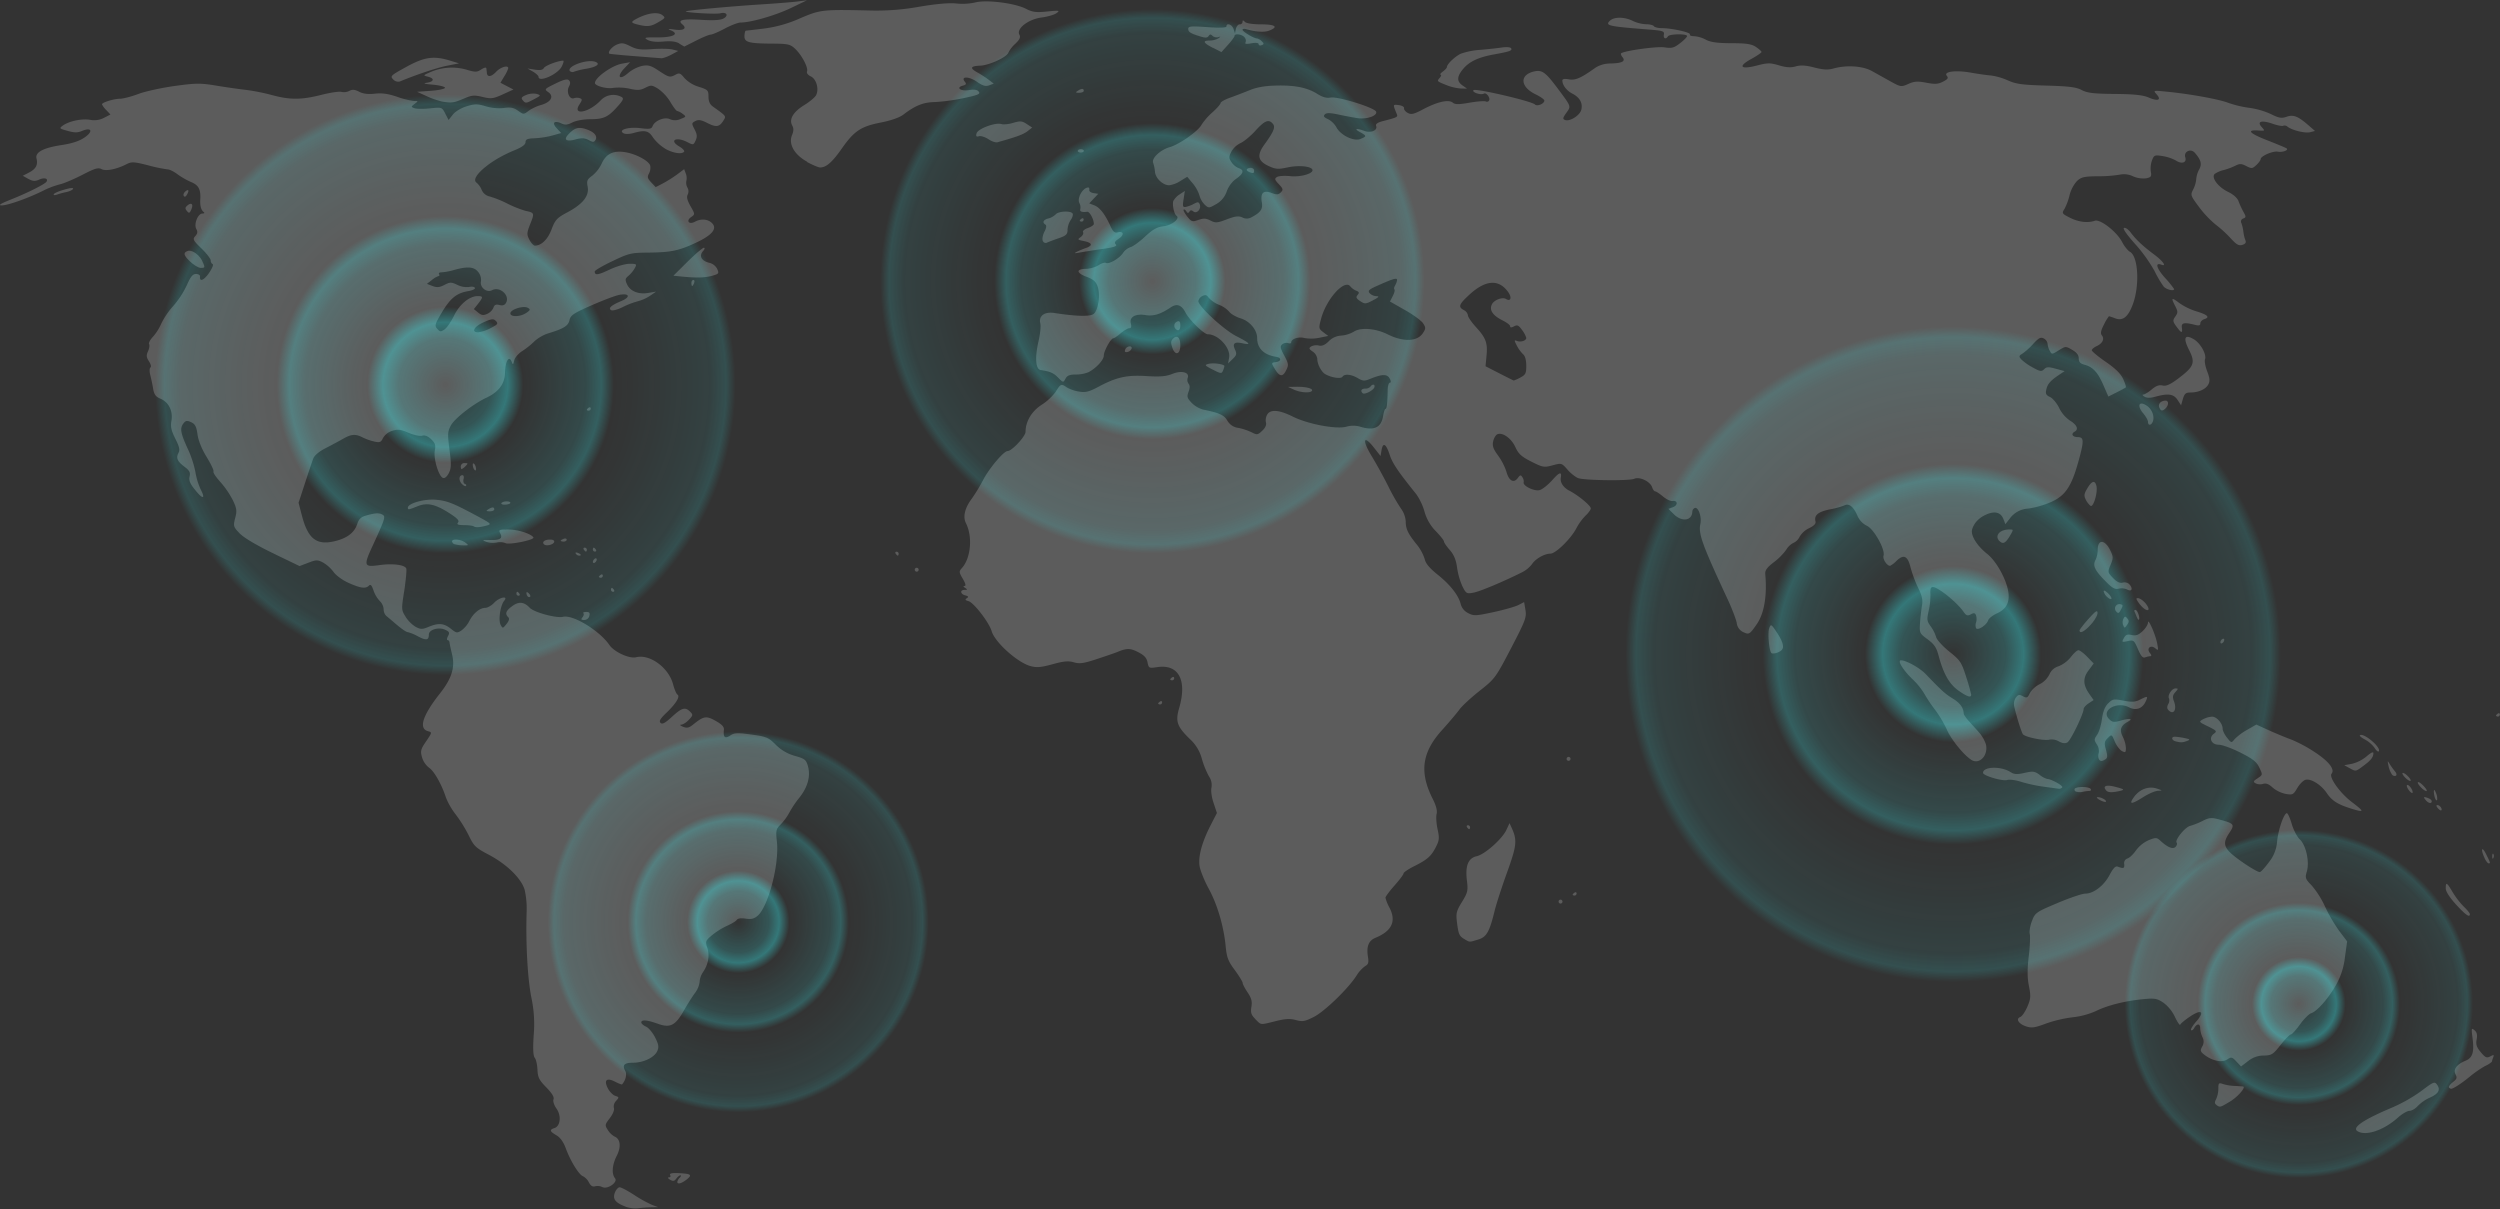
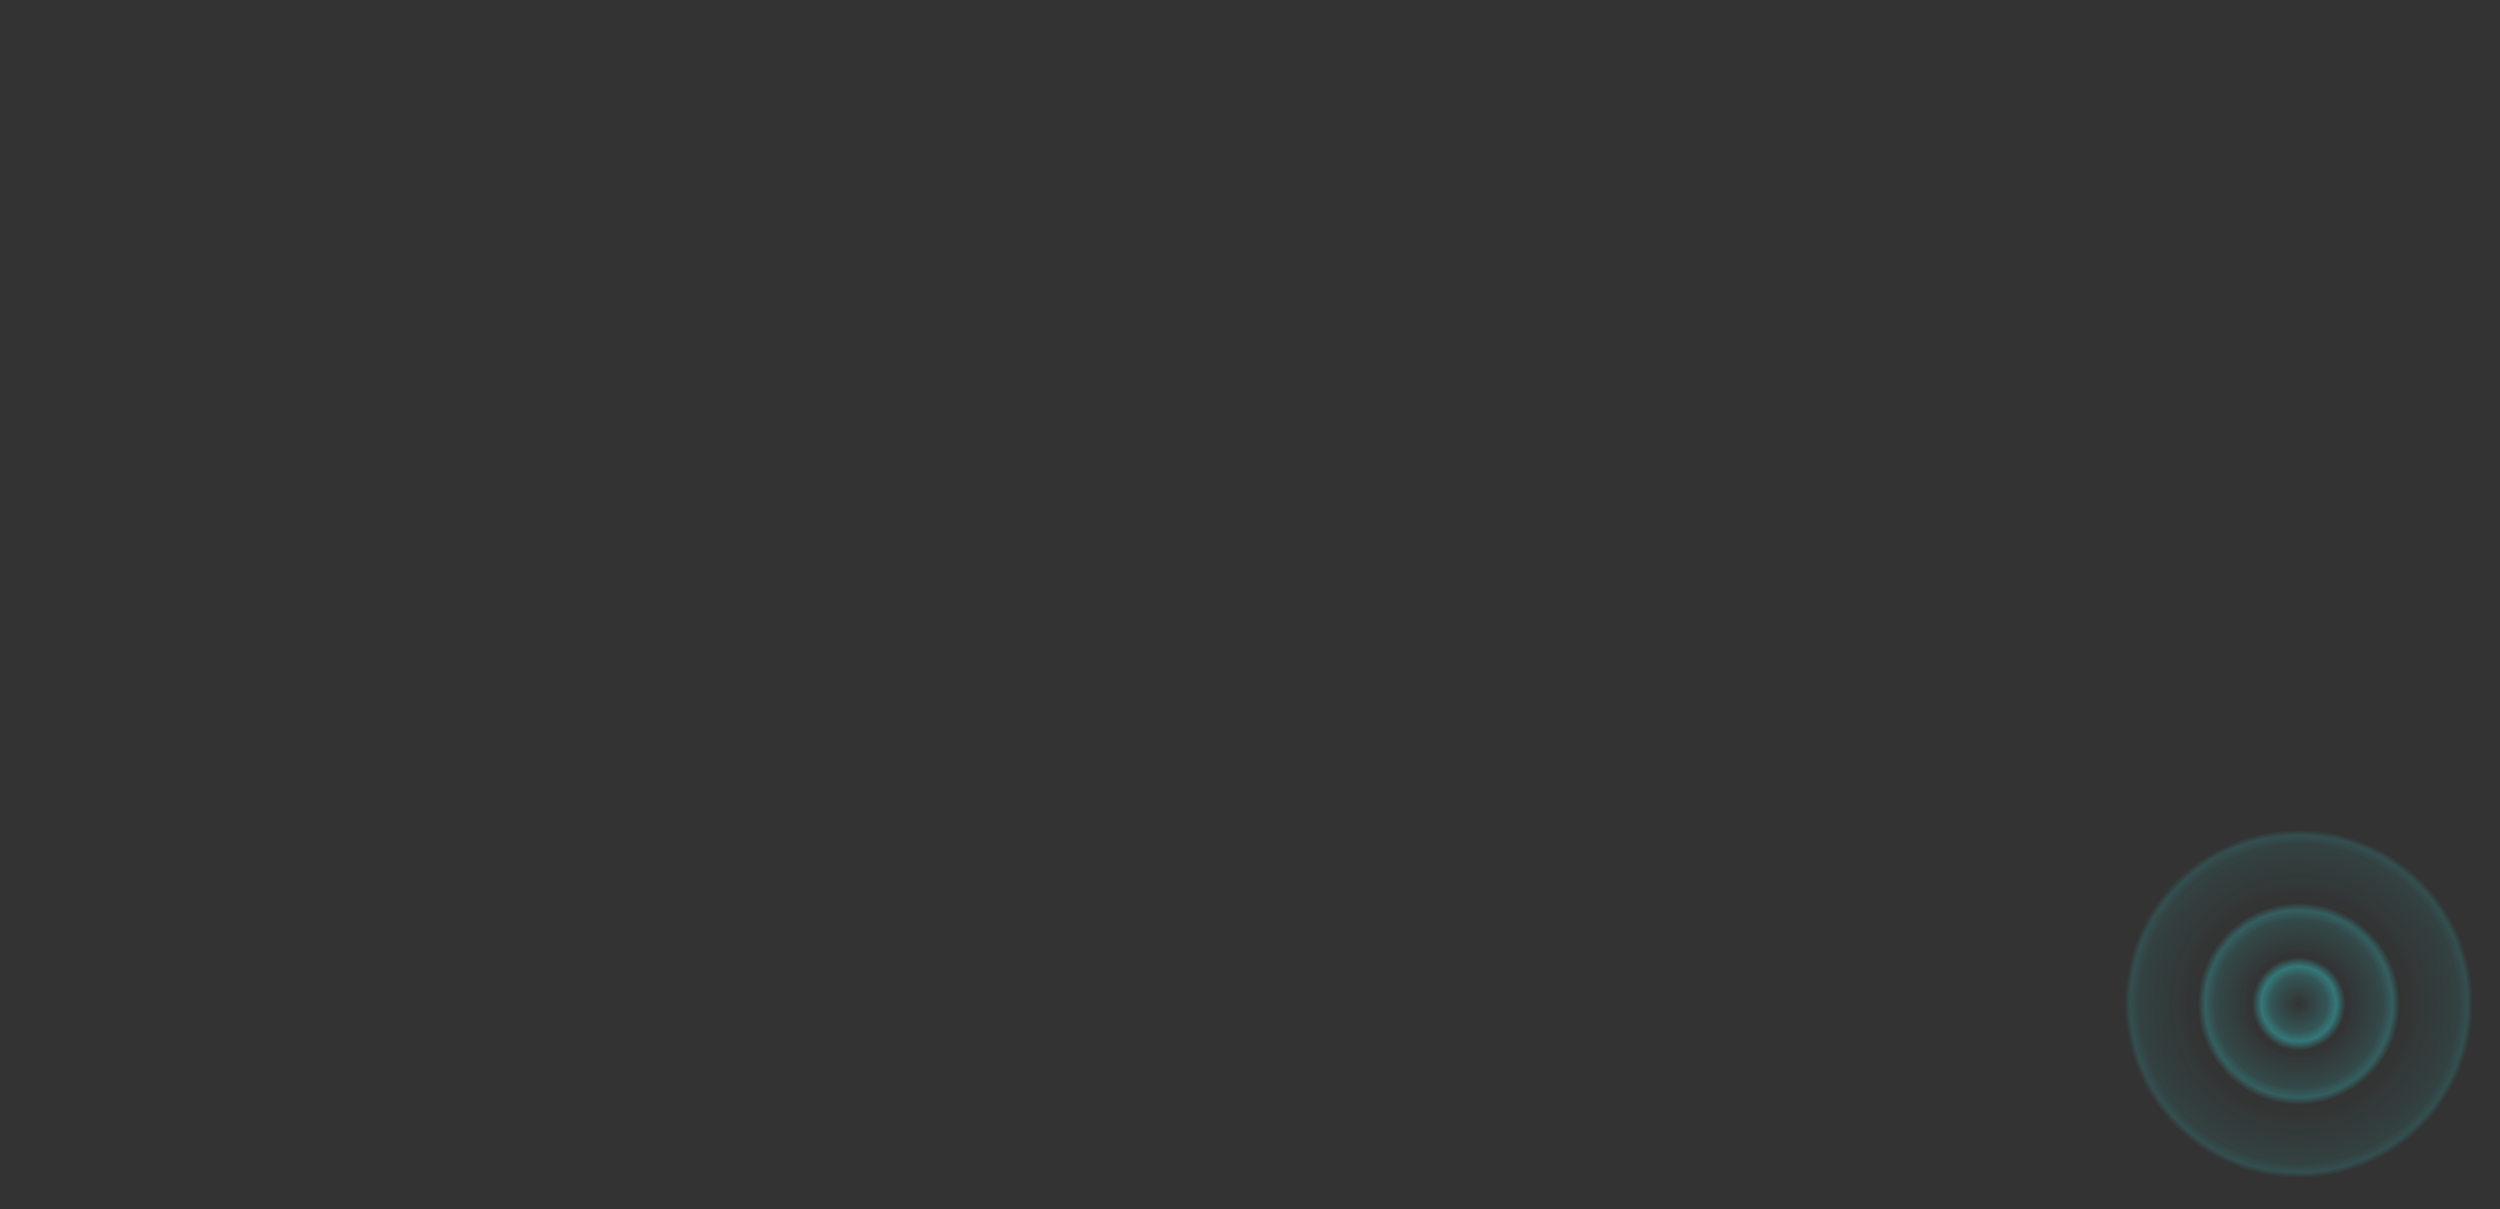
<svg xmlns="http://www.w3.org/2000/svg" id="Layer_1" data-name="Layer 1" viewBox="0 0 1280 619">
  <rect x="0" y="0" width="1280" height="619" fill="#333333" stroke="none" />
  <defs>
    <style>
      .cls-1 {
        fill:rgba(255, 255, 255, 0.2);
      }

      .cls-2 {
        fill: url("#grad1");
      }
    </style>
    <radialGradient id="grad1" cx="50%" cy="50%" r="50%" fx="50%" fy="50%">
      <stop offset="0%" stop-color="rgba(55, 252, 255, 0.0)" />
      <stop offset="15%" stop-color="rgba(55, 252, 255, 0.17)" />
      <stop offset="20%" stop-color="rgba(55, 252, 255, 0.34)" />
      <stop offset="25%" stop-color="rgba(55, 252, 255, 0.0)" />
      <stop offset="45%" stop-color="rgba(55, 252, 255, 0.11)" />
      <stop offset="50%" stop-color="rgba(55, 252, 255, 0.22)" />
      <stop offset="54%" stop-color="rgba(55, 252, 255, 0.0)" />
      <stop offset="85%" stop-color="rgba(55, 252, 255, 0.07)" />
      <stop offset="90%" stop-color="rgba(55, 252, 255, 0.14)" />
      <stop offset="93%" stop-color="rgba(55, 252, 255, 0.0)" />
    </radialGradient>
  </defs>
  <title>speedway-map</title>
  <g id="layer1">
-     <path id="path2830" class="cls-1" d="M320.26,617.79c-5.23-2-6.69-3.88-5.45-7.15.57-1.51,1.68-2.75,2.46-2.75s4.17,1.79,7.54,4a65.31,65.31,0,0,0,9.18,5.07l3,1.1-3.73.08a64.76,64.76,0,0,0-6.7.51,15.35,15.35,0,0,1-6.33-.83Zm-11.87-10a5.35,5.35,0,0,0-3.65-.42c-1.29.41-2.29-.2-3.24-2a7.34,7.34,0,0,0-3-3.13c-2.07-.71-6.4-7.73-8.81-14.27-1.22-3.31-2.86-5.59-4.8-6.7-3.45-2-3.7-2.85-1-3.7,3.06-1,3.63-6.35,1-10-1.22-1.73-1.87-3.75-1.5-4.71.44-1.14-.77-3.14-3.68-6.11-3.68-3.75-4.36-5.11-4.53-9.06-.11-2.56-.73-5.3-1.38-6.09-.83-1-1-4.56-.55-11.61a64.34,64.34,0,0,0-1.13-18.93c-2-9.77-3-28-2.47-44.55a44.4,44.4,0,0,0-1-10.81c-1.63-5.84-9.14-13.22-18.43-18.1-6.64-3.49-7.57-4.38-10.17-9.74a71.49,71.49,0,0,0-6.67-10.78,35.86,35.86,0,0,1-5.07-8.76c-2.2-6.77-6.06-13.57-8.69-15.29a10.63,10.63,0,0,1-3.55-5.31c-.9-3.23-.66-4.14,2.13-8.2,3-4.41,3.07-4.59,1-5.13-5-1.31-2.91-8,6.13-19.45,6-7.59,7.76-13.36,6.1-20-.63-2.55-1.2-5.21-1.26-5.92s-.51-1.28-1-1.28-.39-.93.21-2.07c.94-1.75.7-2.25-1.55-3.27-3.28-1.5-8.23,0-8.25,2.46,0,3-1.33,3.19-5.64.94a21.78,21.78,0,0,0-5.32-2.18c-.63,0-3-1.65-5.38-3.66s-4.82-4.12-5.53-4.68a4.85,4.85,0,0,1-1.29-3.39,6.59,6.59,0,0,0-2-4.2,15,15,0,0,1-3.2-5.41c-.86-2.58-1.49-3.26-2.31-2.45-1.69,1.7-4.21,1.38-10.3-1.32-3.19-1.41-6.51-3.82-7.84-5.68a18.5,18.5,0,0,0-5.38-4.83c-2.79-1.44-3.49-1.43-7.55.13l-4.48,1.71-13.74-6.66c-8.45-4.1-15-8-17-10.15-3.15-3.33-3.25-3.7-2.2-7.83,1-3.78.79-4.95-1.3-9.26a45.75,45.75,0,0,0-6.38-9.27c-2.19-2.39-3.74-4.74-3.44-5.23S108,237.6,105.81,234c-2.5-4.06-4.26-8.4-4.7-11.58-.56-4.08-1.21-5.32-3.28-6.27s-2.8-.87-4.06.85c-1.77,2.41-1.26,5,2.65,13.41a51.9,51.9,0,0,1,3.64,11.3,34.94,34.94,0,0,0,2.75,9c2.58,5.06.91,5-3.16-.17-2.41-3-3.05-4.7-2.58-6.6s0-3-2.49-4.86c-3.78-2.8-4.59-4.6-3.19-7.2.81-1.52.44-3.18-1.62-7.25s-2.53-6.13-2-9.19c.85-5-1.4-9.55-5.59-11.29-2.42-1-3.26-2.12-3.75-5-.35-2.06-1-5.25-1.48-7.08s-.45-3.59.08-3.92.18-1.73-.75-3.14c-1.36-2.08-1.45-3.06-.49-5.17.66-1.44.9-3.08.55-3.65s.53-2.27,2-3.79a25.81,25.81,0,0,0,4.22-6.7,39.94,39.94,0,0,1,6.12-9,47.47,47.47,0,0,0,7-10.71c1.89-4.36,3-5.71,4.67-5.72,1.22,0,2.14.56,2.06,1.27-.32,3,2,2,4.63-1.81,1.55-2.26,2.38-4.27,1.85-4.46a2.08,2.08,0,0,1-1-1.89c0-.86-2.14-3.63-4.74-6.16-4.32-4.2-4.6-4.76-3.16-6.35,1.16-1.28,1.3-2.23.52-3.62-1.36-2.43.79-7.9,3.12-7.92,1,0,1.24-.34.65-.77-1.33-1-1.93-3.19-1.74-6.42.3-5.16-.83-7.32-4.67-8.92a38.24,38.24,0,0,1-7-4c-1.79-1.37-4.06-2.48-5-2.48a78.79,78.79,0,0,1-10-2.09c-7.21-1.84-8.48-1.91-11-.63-5.18,2.67-10.67,3.76-12.91,2.56-1.68-.9-3.51-.34-9.9,3C37.71,91.78,32.57,94,30.58,94.4a45.1,45.1,0,0,0-8.43,3.21c-7.53,3.8-18.32,7.62-21.3,7.56-1.93,0-.63-.89,4.5-2.92C14.06,98.79,23,94.3,23.83,93c1-1.65-1.19-2.24-3.85-1-2,.89-3.16.81-5.42-.38L11.65,90l3.16-1.63c3.58-1.85,4.7-3.94,3.88-7.21s3.59-5.49,13-6.92c5.07-.76,8.92-2,11.52-3.8C47.82,67.35,47,65,42.1,67c-2.34,1-4,1-7.5,0-4.21-1.14-4.36-1.3-2.48-2.67,3.15-2.3,9.66-3.69,13.94-3a10.75,10.75,0,0,0,7.19-1l3.29-1.7-2.16-2.3a10.27,10.27,0,0,1-2.17-2.91c0-1,6.21-2.87,9.31-2.87,1.54,0,5.79-1.12,9.42-2.48S83,44.91,89.59,44c10.74-1.48,13-1.5,21.07-.17,5,.83,11.8,1.81,15.2,2.18a106.9,106.9,0,0,1,13.37,2.66c9.19,2.52,15.17,2.49,25.43-.13,4.53-1.16,9.11-1.82,10.17-1.49a6,6,0,0,0,4-.5c1.59-.85,2.81-.74,5.07.42,2,1.06,4.56,1.36,8,1,3.62-.42,6.79,0,11.42,1.58a42.12,42.12,0,0,0,8.7,2.16c2.23,0,2.23,0,.29,1.48s-1.92,1.5-.13,2.2c1,.4,4.62.44,8,.09,6.05-.64,6.1-.62,7.78,2.64l1.7,3.29,2.21-2.77c1.26-1.59,4.27-3.38,7.07-4.23,4.23-1.27,5.52-1.27,9.77,0a22.89,22.89,0,0,0,9.27.87c3.43-.49,5-.19,7.25,1.4,2.82,2,2.9,2,5.4.07a22.35,22.35,0,0,1,6.38-3c5.07-1.41,6.78-4.42,3.74-6.55-2.15-1.51-2.05-1.62,3.6-4.39,4.21-2.07,6.11-2.54,6.93-1.72s.82,1.73,0,3.3c-1.43,2.69.36,6.75,2.6,5.89a4.79,4.79,0,0,1,3,0c1.3.5,1.28.92-.15,3.11-4,6,4.92,4.33,10.93-2.11a8.84,8.84,0,0,1,9.78-2c2.29.88,2.07,1.6-1.72,5.76-4.52,5-6.84,6-13.63,6-3.29,0-7.16.71-9,1.64-2.5,1.29-3.72,1.4-5.69.5-3.68-1.67-5-.28-2.32,2.53l2.25,2.4-4.49,1.27a45.65,45.65,0,0,1-9.13,1.42c-3.69.13-4.63.53-4.64,2,0,1.25-1.8,2.56-5.66,4.14C250.85,82,240.24,91.17,244.08,93.59a9.66,9.66,0,0,1,2.54,3.63,5.69,5.69,0,0,0,4.1,3.37,53.39,53.39,0,0,1,9,3.62,55.82,55.82,0,0,0,9.27,3.72c4.68,1,4.72,1.13,2.54,6.65-1.86,4.73-1.9,5.41-.46,8.2.87,1.68,2.14,3,2.84,3,3.37-.1,6.54-3.21,8.5-8.37,1.88-4.92,2.73-5.84,8.11-8.71,7.94-4.24,11.24-8.42,10.36-13.11-.57-3-.27-3.77,2.34-5.63a18,18,0,0,0,4.85-6.24c2.28-5,5.94-6.8,12.1-5.79,5.48.89,11.95,4.37,12.73,6.83a6.15,6.15,0,0,1-.59,4c-1,1.83-.8,2.61,1.1,4.63l2.29,2.43,3.72-1.93a64,64,0,0,0,7.31-4.61l3.57-2.67.84,2.27a6.35,6.35,0,0,1,.29,3.7,5,5,0,0,0,.52,3.43,3.83,3.83,0,0,1,.14,3.66c-.65,1.17-.22,2.94,1.44,5.86,2.38,4.18,2.38,4.18.29,5.64-2.74,1.93-1,4,2,2.35s6.42-1.39,8.53.52q4.68,4.24-7.76,10.11c-9,4.24-13,5.08-24.8,5.18-8.69.08-9.84.35-18.28,4.4-5,2.38-9,4.73-9,5.23,0,2.12,1.56,1.94,7.55-.9,3.53-1.67,8.08-3,10.25-3,3.7,0,3.84.11,2.68,2.27a15.22,15.22,0,0,1-3.21,3.89c-1.72,1.4-1.82,2-.74,4.35,1.61,3.55,5.84,5.26,10.89,4.41l4-.68-3.07,2.12a20.9,20.9,0,0,1-6.18,2.79,42.41,42.41,0,0,0-7.81,3c-2.63,1.33-5.26,2-6,1.59-1.63-1,.09-2.52,5.38-4.73,4.71-2,4-4.06-1.11-3.11-2,.37-8.39,2.78-14.25,5.37-9.15,4-10.74,5.09-11.28,7.51-.65,3-2.88,4.39-10.73,6.78a20,20,0,0,0-7.21,4.09,41.5,41.5,0,0,1-6.22,5c-2,1.24-3.84,3.4-4.17,4.81-.55,2.33-.68,2.38-1.37.59-1.28-3.35-3.23-.07-3.34,5.65s-3.08,9.85-9.6,12.91c-6.68,3.14-16.18,10.56-18.1,14.13-1.7,3.16-1.78,4.39-.73,12.5,1,7.57.92,9.47-.37,12-1,1.85-2.08,2.74-3,2.38-2.21-.84-4.91-9.94-4.15-14,.52-2.8.17-3.87-1.92-5.83-1.68-1.58-3.24-2.18-4.56-1.77-1.1.35-4.22-.31-6.94-1.47-4.15-1.78-5.48-1.93-8.45-1a8.3,8.3,0,0,0-4.66,3.67c-1,2.14-1.62,2.41-4.31,1.83a28.57,28.57,0,0,1-6-2.1c-3.76-1.92-5.87-1.79-10.11.65-2,1.13-6,3.3-9,4.82-3.39,1.75-5.72,3.74-6.33,5.41-.53,1.45-2.43,7.11-4.22,12.58l-3.25,9.94,1.66,6.41c3.06,11.79,7.3,15.32,16.16,13.42,6.67-1.43,10.68-4.33,12.16-8.8.93-2.83,1.94-3.77,5-4.61,4.55-1.26,6.45-1.31,8.2-.2,1.44.91.93,2.42-5.52,16.39-4.43,9.59-4.11,10.45,3.47,9.35,6.92-1,13.23-.23,14,1.69.29.75-.18,5.81-1,11.25-1.54,9.72-1.52,9.93.69,13.52a16.47,16.47,0,0,0,5.16,5.14c2.55,1.32,3.35,1.32,6.56,0,5.1-2.13,7.87-1.9,11.41.93,2.84,2.27,3.24,2.33,5.46.88a14.35,14.35,0,0,0,4-4.77c2-4,5.34-6.75,8.16-6.78,1.17,0,3.22-1.18,4.55-2.6,2.71-2.87,7.46-3.81,5.14-1-1.95,2.35-3.07,9.92-1.81,12.27,1.05,1.95,1.13,1.94,3-.41,1.35-1.68,1.63-2.75.88-3.49-1.76-1.77-1.23-3.24,2.06-5.68s6.06-2.27,9,.89c2.16,2.31,13.71,5.43,17,4.6,5-1.26,18.65,7,23.77,14.45,2.44,3.55,10.22,7.11,13.64,6.25,7-1.76,16.69,5.29,18.95,13.85.67,2.55,1.68,4.92,2.25,5.27,1.5.94-.75,4.64-5.67,9.32-3.14,3-3.89,4.28-3,5.16s2.34.11,5.83-3.1c5.08-4.68,6.77-5.16,9.32-2.62,1.54,1.55,1.5,1.87-.62,4.12-1.27,1.35-3,2.48-3.92,2.51s-.57.49.9,1.08c2,.8,3.06.58,5.15-1.11,5.44-4.4,6.72-4.61,11.55-1.91,3.14,1.76,4.4,3.09,4.24,4.51-.44,3.92.48,4.79,3.21,3,2.16-1.42,3.65-1.49,10.89-.49,7.7,1.05,8.71,1.47,12.41,5.17A21.83,21.83,0,0,0,407,387c5.21,1.51,5.77,2,6.72,5.48,1.37,5.09-.24,10.73-4.57,16.08a52.36,52.36,0,0,0-5,7.47,28.5,28.5,0,0,1-4.36,6c-2.5,2.5-2.64,3.12-2,9.06,1.22,11.58-4.45,33.2-9.92,37.83-1.78,1.5-3.3,1.86-6.12,1.42-2.32-.36-4-.13-4.49.61s-2.66,2-5,3.06a37.64,37.64,0,0,0-7.76,4.86c-3.33,2.84-3.44,3.16-2.32,6.55,1.29,3.91.42,8.54-2.35,12.49a10,10,0,0,0-1.62,4.83,12,12,0,0,1-2.39,5.69c-1.31,1.76-3.85,5.77-5.63,8.92-4.39,7.75-7,9.1-13.39,6.82-5.52-2-8.46-2.22-8.46-.68,0,.58,1.1,1.55,2.44,2.16s3.44,3.11,4.66,5.55c1.81,3.63,2,4.89,1.06,7-1.46,3.21-7.06,5.91-12.26,5.91-4.6,0-5.75,1.12-4.16,4.1,1,1.83.33,4.78-1.57,7-.16.18-1.77-.44-3.59-1.38-4.33-2.24-5.87-.81-3.68,3.43.89,1.72,2.59,3.44,3.77,3.81,2,.65,2.05.79.4,2.61a4.09,4.09,0,0,0-1.11,3.59c.38,1-.46,3.1-2.05,5.18-2.59,3.4-2.63,3.63-1,6.17a9.68,9.68,0,0,0,3.29,3.23c3.1,1.19,3.62,5.26,1.25,9.89s-2.73,9.31-.9,11.52c1.67,2-3.94,5.92-6.46,4.51ZM232.47,161.61c2.75-5.75,7.88-10,12-10,3,0,3,.48.29,3.94l-2.14,2.71,2.19,1.78c1.77,1.43,2.68,1.55,4.69.64a6.39,6.39,0,0,0,3.14-3.13c.47-1.49,1.24-1.84,3.05-1.39s2.73.06,3.42-1.17c2.09-3.74-3.23-8.52-7.15-6.42-2.81,1.5-6.47-1.49-5.69-4.64a6.39,6.39,0,0,0-1.34-4.56c-2.13-2.81-5.37-3.11-12.46-1.14a30.7,30.7,0,0,1-6.46,1.21c-1,0-1.55.37-1.22.9s.22,1-.24,1a11,11,0,0,0-3.4,2l-2.56,2,2.88,1.1c2.25.85,3.58.73,6.08-.56,2.93-1.52,3.48-1.52,6.68,0a10.78,10.78,0,0,0,5.91,1.06c1.32-.34,2.69-.15,3,.41s-1.1,1.32-3.31,1.69c-6,1-9.16,3.53-13.54,10.85-3.65,6.11-3.86,6.85-2.4,8.47s1.82,1.61,3.78.24c1.2-.85,3.35-4,4.76-6.92ZM251.19,168c3.66-1.87,4-2.34,2.72-3.63s-2.11-1.21-6.31.65c-4.93,2.18-6.5,5.13-2.73,5.13A19.58,19.58,0,0,0,251.19,168Zm18.26-7.78c2.15-1.5,2.23-1.8.71-2.65-2.23-1.24-8.85.91-8.85,2.87S266.43,162.3,269.45,160.19ZM346.81,605A4.05,4.05,0,0,1,348,603c.68-.68.85-1.24.37-1.24s-1.42.76-2.1,1.69c-1,1.33-1.64,1.45-3.2.55-1.11-.65-1.38-1.16-.62-1.18s1.06-.49.71-1.06c-.67-1.09,1.1-1.38,6.18-1,4.54.31,5,1,2.19,3.18-2.61,2.06-4.76,2.58-4.76,1.16ZM1207,579.15q-4.41-2.79,18.41-12.36a79.82,79.82,0,0,0,14.38-8.27c6.24-4.71,6.75-4.92,8-3.15,1.87,2.67.77,4.61-3.81,6.67a21.11,21.11,0,0,0-6.11,4.25c-1.18,1.35-3.07,2.46-4.2,2.46s-3.81,1.56-5.93,3.47c-7.28,6.53-16.5,9.61-20.73,6.93Zm-72.09-13.38c-1.07-.67-1.13-1.37-.25-3a13.73,13.73,0,0,0,1.13-5.35c0-2.91.24-3.15,2.32-2.42a24.59,24.59,0,0,0,5.92,1c2,.08,4,.21,4.4.29,1.71.32-2.85,5.51-7,7.92-4.88,2.86-4.68,2.81-6.57,1.61Zm119-9c-.36-.36.49-1.55,1.89-2.65,2.1-1.66,2.34-2.35,1.42-4.07-1.33-2.49.65-5.15,5.22-7,3.55-1.46,4.44-4.44,3.49-11.63-.65-5-.57-5.26,1-3.94,1.25,1,1.56,2.34,1.11,4.72-.49,2.6,0,4,2.13,6.54,2.35,2.79,3,3.1,4.87,2.12s2-.89,1.46.61a11.79,11.79,0,0,0-.67,2.15,12.16,12.16,0,0,1-3.35,2.12,56.14,56.14,0,0,0-8,5.54c-4.15,3.42-8.41,6.19-9.55,6.19a2.26,2.26,0,0,1-1.06-.65Zm-108.92-13.31c-2.17-2.31-2.57-2.4-4.66-1-2.65,1.74-7.64.72-11.64-2.37-2.14-1.65-2.28-2.19-1.18-4.24a4.71,4.71,0,0,0,.12-4.85,13.24,13.24,0,0,1-1.14-4.5c0-2.5-1.62-2.62-3-.22-.55,1-1.3,1.5-1.66,1.14s.83-2.35,2.65-4.42c4.48-5.1,2.73-6.49-3.18-2.53-2.55,1.71-4.8,3.57-5,4.15s-1.43-1.2-2.72-3.93a19.5,19.5,0,0,0-6-7.37c-3.27-2.15-4.38-2.33-10.67-1.7-9.22.91-18.11,3.19-23.94,6.11a40.3,40.3,0,0,1-11.79,3.12,65.86,65.86,0,0,0-13.77,3.26c-5.63,2.11-7.23,2.34-10.08,1.39-3.82-1.26-5.41-3.86-2.94-4.81.9-.34,2.52-2.7,3.61-5.25,1.75-4.07,1.85-5.34.81-10.61-.86-4.35-.88-8.48-.09-15.18.6-5.06.83-10.2.51-11.42s.18-4.2,1.11-6.63c1.63-4.28,2-4.56,13.08-9.24,6.27-2.65,12.68-4.83,14.26-4.83,4.25,0,9.52-4.05,12.43-9.55,1.8-3.4,3-4.7,4.12-4.28,3,1.16,3.6.93,3.37-1.3a2.48,2.48,0,0,1,1.7-2.87c1.06-.33,3-2.21,4.35-4.16a16.37,16.37,0,0,1,6.43-5.17c3.76-1.51,4.13-1.48,6.18.38,3.77,3.43,6.45,4.43,7.73,2.89.62-.75.83-1.66.47-2-1.18-1.18,4.22-7.95,6.85-8.6a38.59,38.59,0,0,0,6.46-2.58c3.34-1.67,4.51-1.78,8.25-.78,8.05,2.17,8.32,2.52,5.32,7.05-3.85,5.82-2.83,8.09,6.62,14.74,4.36,3.07,8.48,5.4,9.15,5.18s2.79-2.57,4.71-5.22a18.93,18.93,0,0,0,4.06-10.49c.59-6,3.48-14.42,5-14.42.49,0,1.61,2.48,2.49,5.51s2.73,6.57,4.1,7.87c3.22,3,5.09,11.47,3.64,16.46-1,3.31-.77,3.84,2.51,7.21a46.72,46.72,0,0,1,6.84,10.85,81.77,81.77,0,0,0,7.28,12.47l4,5.26-1.13,8.12a36.75,36.75,0,0,1-4.63,14.31c-3.88,6.88-9.68,13.44-12.74,14.41-1.1.35-3.65,2.93-5.67,5.74s-4.11,5.1-4.67,5.1-2.91,2.4-5.24,5.35c-3.87,4.9-4.59,5.35-8.63,5.43a12.68,12.68,0,0,0-8,2.84l-3.62,2.76-2.37-2.53ZM642.78,521.81c-2.18-2.19-2.55-3.3-2.06-6.31.46-2.82,0-4.49-1.94-7.37-1.39-2.05-2.53-4.23-2.53-4.84s-1.82-3.56-4-6.55c-3.44-4.61-4.15-6.45-4.71-12.29-1-10.29-4.29-21.44-8.71-29.51-2.17-4-4.26-9.13-4.64-11.46-.8-5,1.21-12.34,5.81-21.28l3.06-5.95-1.72-5.17c-1-2.9-1.43-6.32-1.07-7.78a7.82,7.82,0,0,0-1.33-5.87,44.82,44.82,0,0,1-3.59-8.94,21.05,21.05,0,0,0-6.24-10.2c-6.53-6.4-7.38-8.92-5.35-15.89,4.12-14.19-.33-22.47-11.22-20.83-4.24.63-4.4.55-5-2.44-.46-2.3-1.7-3.65-4.83-5.25-4.06-2.07-5.8-2.08-10.79,0-1.13.46-5.77,2.06-10.3,3.55-6.81,2.25-8.86,2.54-11.83,1.67-2.81-.81-5.17-.6-10.92,1-6,1.63-8.1,1.8-11.31.92-6.7-1.85-18.21-12.23-19.85-17.89-1.26-4.39-9.14-14.6-11.83-15.34-1.7-.47-1.91-.83-.87-1.5s.87-1-.77-1.45c-2.6-.68-2.86-2.81-.34-2.83,1.54,0,1.57-.16.25-1-1-.63-1.08-1-.29-1s.51-1.28-.9-3.66c-2-3.35-2-3.79-.5-5.46,4.61-5.09,5.62-16.05,2.11-23-1.67-3.3-.59-7.85,3-12.59a90,90,0,0,0,5.83-9.64c3.26-6.16,10.53-14.72,12.49-14.72,2.18,0,9.2-7.54,9.2-9.88,0-5.28,3.15-10.55,8.3-13.85a27.31,27.31,0,0,0,7.2-6.74c2.45-4,2.79-4.09,5.64-2.1a18.71,18.71,0,0,0,6.17,2.11c3.47.58,5.13.16,10.3-2.6,8.89-4.76,14.39-6,24.57-5.31,6.71.42,9.73.15,13-1.15,4.8-1.92,8.94-.79,7.82,2.14a3.21,3.21,0,0,0,.45,2.88c.74.89.74,2.17,0,4.15-.94,2.49-.73,3.24,1.61,5.68a13.48,13.48,0,0,0,5.91,3.46c8.27,1.66,10.63,2.73,12.34,5.62a7.41,7.41,0,0,0,5.61,3.72,29.92,29.92,0,0,1,6.81,2.26c2.77,1.43,3.13,1.38,5.45-.8,1.56-1.46,2.26-3,1.9-4.16a5.91,5.91,0,0,1,.54-3.93c1.59-3,6.12-2.68,13.18.85,7.7,3.86,22.3,6.61,27.47,5.18a12.47,12.47,0,0,1,7.06,0c7.12,2.19,10.76.48,11.74-5.51.32-2,.87-3.62,1.22-3.62.67,0,1-3,1.11-9.53,0-2.12.54-3.86,1.12-3.86s.66-.74-.1-2.16c-1.27-2.37-3.84-2.32-10,.21-2.91,1.19-3.72,1.14-6.33-.4-3.39-2-6.87-2.3-7.87-.68-.74,1.21-6,.36-8.87-1.42-2.05-1.28-4-5.1-4-7.9a5.35,5.35,0,0,0-2.32-3.58c-2-1.39-2.08-1.79-.77-2.65a5.86,5.86,0,0,1,3.89-.46c1.64.39,3.15-.26,5.05-2.16a9.58,9.58,0,0,1,6.42-2.92,15.53,15.53,0,0,0,6.55-2.07c3.4-2.24,11.13-1.62,17.13,1.38,8.08,4.05,15.26,3.81,18.15-.6,1.5-2.3,1.51-2.78.09-5-.87-1.32-5-4.38-9.28-6.79l-7.7-4.38,1.44-2.79c.79-1.53,1.18-3,.86-3.37s-.19-1.18.27-1.93a8.43,8.43,0,0,0,1.05-2.69c.24-1.56-1.42-1.13-9.61,2.5-4.76,2.1-5.47,2.74-4.41,4a5.24,5.24,0,0,0,3.45,1.56c1.69,0,1.29.52-1.75,2.12-3.7,1.95-4.11,2-6.51.4-2.05-1.34-2.32-2-1.35-3.14s.82-1.61-.7-2.19a7.82,7.82,0,0,1-3-2.19c-2.95-3.93-12.31,6.41-15,16.61-1.28,4.79-1.24,5,1.17,6.86l2.5,1.88-4.58.94a20.17,20.17,0,0,1-7.55.14c-3-.82-6.82.42-6.82,2.21,0,.53-.7.7-1.56.37a3.39,3.39,0,0,0-3,.62c-1.25,1-1.11,1.88,1,5.78,2.25,4.22,2.32,4.8.92,7.6-1.76,3.52-3.39,3.26-5.87-.94-1.72-2.92-1.71-3,.57-3.31,2.89-.41,3.07-2.25.28-2.7-6.39-1-9.79-4.38-9.79-9.66,0-4.13-3.82-8.67-8.46-10.06-2.41-.73-5-2.24-5.82-3.37A14,14,0,0,0,624,156a13.89,13.89,0,0,1-5.08-3.5c-1.07-1.54-1.78-1.72-3.36-.88a3.62,3.62,0,0,0-2,2.55c0,2.67,13.13,14.77,19.55,18,6.8,3.43,7.86,4.66,3.14,3.62-4.22-.92-5.37,0-3.93,3.17,1,2.22.85,2.89-1.19,4.85l-2.36,2.28.54-3.07c.85-4.87-5.57-11.87-10.9-11.87-2,0-9.45-7.27-11.41-11.07-2.1-4.06-4.44-4.85-7.75-2.6-5,3.38-8.72,4.52-12.63,3.86-5.2-.88-8.47.93-7.64,4.23.43,1.72.19,2.49-.78,2.49-.77,0-2.75,1.16-4.39,2.57s-3.35,2.58-3.79,2.58c-1.27,0-4.86,6.51-4.87,8.82s-4,6.57-7.92,8.57a17.49,17.49,0,0,1-6.4,1.15c-3.14,0-4.43.52-5.29,2.13-1.13,2.11-1.16,2.1-3.8-.54-2.48-2.47-3.91-3.09-8.9-3.87-2.63-.4-3.07-6.35-1.11-14.82.84-3.62,1.25-7.67.92-9-1-3.89,2.08-6.18,7.19-5.4,11.8,1.82,18.7,1.92,20.32.3,2.23-2.23,3.23-9.56,1.87-13.67-.88-2.68-2.1-3.78-5.73-5.17-5.34-2-5.46-4-.23-4.06a13.84,13.84,0,0,0,6.37-1.85c1.52-1,3.2-1.54,3.74-1.21,1.45.9,7-2.28,8.8-5.07a7.87,7.87,0,0,1,3.87-3c1.24-.32,4.58-2.74,7.41-5.38,4-3.74,6.13-4.91,9.57-5.32,4.27-.51,8.56-4,6.54-5.35-1.25-.83-2.3-5.82-1.6-7.63A9.64,9.64,0,0,1,604,99.5l2.64-1.73L606,102c-.58,3.68-.43,4.2,1.14,3.93a16,16,0,0,0,4.15-1.58c2-1.07,2.43-1,3,.32.88,2.3-1.58,5-3.27,3.6-.94-.78-1.53-.75-2.05.1s-1,.82-1.58-.18c-.47-.75-1.09-1.13-1.37-.84s.53,1.85,1.83,3.48c2.18,2.74,2.6,2.87,5.71,1.78,2.66-.93,3.94-.87,6.21.31,2.56,1.32,3.43,1.26,8.35-.61,4.32-1.64,6-1.85,7.93-1a4.77,4.77,0,0,0,4.69-.06c4.63-2.39,5.91-4.2,5.34-7.51-.85-4.91.71-6.52,4.82-5,2.8,1.06,3.62,1,4.88-.25s1.23-1.83-1-4.17-2.26-2.81-1-3.68c.83-.56,4-.76,7-.44,5.47.58,12.29-1.56,11.1-3.48-1-1.69-7.32-2.17-12.64-1-4.72,1-6,1-9.57-.66-5.62-2.54-6.28-5.5-2.43-10.87,5-6.91,5.87-9.11,4.46-10.81-2.09-2.52-4.15-1.7-8.93,3.57-2.52,2.78-6,5.63-7.64,6.32a10.74,10.74,0,0,0-4.62,4.29c-1.4,2.71-1.4,3.28,0,5.44a8.43,8.43,0,0,0,3.67,3.08c3.16,1,2.54,2.89-2,6a14.57,14.57,0,0,0-4.12,6,11.7,11.7,0,0,1-5.37,6.43c-3.67,2.12-3.84,2.13-5.87.29a10.54,10.54,0,0,1-2.7-4.71,18.45,18.45,0,0,0-3.44-6.19l-2.82-3.38-3.57,2.18a14.43,14.43,0,0,1-5.64,2.16c-3.26,0-7-3.56-7.3-6.82a20,20,0,0,0-.94-4.7c-.92-2.31,3.69-6.64,8.49-8s14.56-8.17,16.23-11.37a30.88,30.88,0,0,1,5.57-6.39c2.32-2.08,4.22-4.24,4.22-4.8s2.2-1.81,4.89-2.77,7.21-2.7,10.05-3.86c3.47-1.44,7.82-2.2,13.39-2.34,9.72-.25,16.08,1,21.32,4.32,2.64,1.65,4.71,2.21,6.7,1.82,3.56-.72,22.52,5.16,23.3,7.22s-4.64,4-9.32,3.35c-2.14-.31-6.57-1.14-9.84-1.84-4.41-.94-6.26-1-7.11-.11s-.43,1.49,1.65,2.44a10.68,10.68,0,0,1,4.3,4.16c2.08,4,8.76,7.32,12.21,6s3.28-1.66-.21-3.56c-3.23-1.75-1.74-2.13,2.32-.58,3.24,1.23,6.91-.3,6-2.53-.4-1.05.73-1.8,3.91-2.61,6.79-1.74,7.29-2,6.72-3.37-2.13-5.21-2.16-5.06.94-4.71,1.66.19,2.87.9,2.73,1.6s.73,1.78,1.92,2.41c1.79,1,3.2.62,8.11-2,7.21-3.78,12.83-5,14.92-3.27,1.17,1,3.1,1,8.7,0,4-.67,7.65-.94,8.2-.6a1.24,1.24,0,0,0,1.68-.47c.81-1.32-1.43-4.3-2.66-3.54-1.49.92-6.36-.72-5.3-1.78s29.73,5.61,31.45,7.33c1.16,1.15,4.82-.39,4.82-2,0-.56-2-2-4.55-3.22-7.74-3.76-8.24-9.79-1-11.62,4.22-1.06,6,.16,11.9,8,7.59,10.14,7.4,9.62,4.92,13.11-1.84,2.58-2,3.18-.67,3.67,2.41.93,7.58-2.32,8.31-5.21.85-3.4-.74-6.29-4.54-8.26-3-1.55-5.15-4.38-5.15-6.74,0-.81,1.12-1,3.35-.6,3.33.61,6.1-.6,13.66-6a14.35,14.35,0,0,1,7.6-2.11c6-.14,7.91-1.14,6.19-3.22-.67-.81-1-1.69-.75-1.95,1.32-1.32,18.28-3.69,22.18-3.1s4.92.26,8-2.1c2-1.52,3.62-3.17,3.62-3.67,0-1.26-9-1.15-9.78.12-1.08,1.75-2.48,1.14-2.09-.9.33-1.73-.54-2-8-2.59-20.49-1.6-22.15-2-19.7-4.43,2.17-2.16,7.47-2.12,11.9.09a17.88,17.88,0,0,0,6.69,1.65c1.86,0,3.68.47,4,1s2.15,1,4,1c5.14,0,15.07,2.22,14.45,3.23-.3.49.66.89,2.14.89a15.48,15.48,0,0,1,6,1.78c2.44,1.31,5.84,1.78,13.08,1.81,7.78,0,10.37.43,12.62,1.95,1.56,1.05,2.83,2.21,2.82,2.56s-2.39,2-5.28,3.57c-7,3.86-5.52,5.54,2.94,3.34,5.48-1.42,6.74-1.42,11.28-.08,3.72,1.11,6.05,1.25,8.58.53s5.1-.57,9.49.57c4.59,1.18,7,1.3,9.86.5,6.63-1.84,14.78-1.32,19.51,1.24L968,41.71c5.22,2.85,5.45,2.88,9.07,1.26,3-1.36,4.73-1.47,9.2-.62s6.07.75,8.57-.55,2.85-1.89,1.91-3c-1.8-2.18,4.61-3,12.5-1.58,3.61.65,8.19,1.29,10.17,1.43a32.66,32.66,0,0,1,8.61,2.51c4.19,1.89,7.36,2.32,19.64,2.66,11.65.32,15.36.79,18.17,2.28s6.11,1.91,16.93,2c10,.09,14.41.57,17.36,1.83,4.76,2.05,6.67,1.3,4.08-1.6-1.87-2.09-1.86-2.09,5.34-1.38,12,1.2,26.52,3.84,31.41,5.73a54.92,54.92,0,0,0,10.8,2.55,39.54,39.54,0,0,1,11,3.2c4,2,5.34,2.27,7.93,1.37,3.54-1.24,5.83-.35,11.24,4.34l3.36,2.92-2.53.64c-2.54.63-9.29-1-11.61-2.88a2.13,2.13,0,0,0-2.13-.43c-.49.3-2.9-.15-5.36-1-5.75-2-8.3-1.24-5.68,1.65,1.79,2,1.75,2-1.67,1.78-6.38-.44-4.63,1.45,4.75,5.1,5.1,2,9.49,3.83,9.75,4.09,1,.93-2.22,2.09-4.53,1.65-2.55-.49-8.83,2.25-8.83,3.84,0,.53-1,1.89-2.2,3-2,1.88-2.44,1.93-5.15.53-2.53-1.31-3.34-1.33-5.78-.1a32.8,32.8,0,0,1-5.92,2.17A13.47,13.47,0,0,0,1134,89c-2.08,1.72,1.58,6.72,6.73,9.22,2.8,1.35,4.83,3.17,5.43,4.87a43,43,0,0,0,2.5,5.43c1.37,2.44,1.36,2.79-.11,3.35a1.63,1.63,0,0,0-.93,2.43,20.32,20.32,0,0,1,1,4.37,17.84,17.84,0,0,0,1,4.28c.52,1.23.09,1.92-1.54,2.43-1.8.58-3-.12-6-3.4a59.72,59.72,0,0,0-7.61-6.94,52.67,52.67,0,0,1-8.48-8.94c-4.47-6-4.56-6.22-3.08-9.09a14.89,14.89,0,0,0,1.57-5.33A12.71,12.71,0,0,1,1126,86.7c1.49-2.68.92-4.83-2.26-8.48-2.09-2.39-5.81-.6-4.87,2.35.86,2.72-1.79,3.61-4.83,1.61a21.2,21.2,0,0,0-6.76-2.26c-4.11-.66-4.41-.53-5.48,2.26a12.35,12.35,0,0,0-.58,5.72c.47,2.37.15,2.85-2.29,3.38a13,13,0,0,1-6.8-1,10.65,10.65,0,0,0-6.65-.89,64.93,64.93,0,0,1-11.1.85c-7.33.07-8.74.39-11,2.48a17.49,17.49,0,0,0-3.76,7.21A29.91,29.91,0,0,1,1057,107c-1.41,2.17-1.28,2.4,2.76,4.45,4.38,2.24,9.16,2.83,12.78,1.58,2.79-1,11.32,5.68,14,10.9,1.09,2.13,2.89,4.37,4,5,4.21,2.25,5.06,17,1.54,26.69-2.43,6.68-5.16,8.87-9.16,7.35a27.16,27.16,0,0,0-3.13-1.06,21.38,21.38,0,0,0-2.54,4.23c-1.59,3-1.9,4.59-1.12,5.53,1.5,1.81.39,4.16-2.61,5.53-1.39.63-2.52,1.6-2.52,2.14s3.22,3.22,7.16,5.93c5,3.45,7.69,6.1,8.92,8.82,1,2.14,1.57,4.06,1.33,4.27s-2.33,1.35-4.67,2.53l-4.26,2.14-2.57-5.88c-2.87-6.58-5.33-9.23-9.66-10.4-2.18-.59-2.94-1.42-2.94-3.22s-1.07-3.06-3.34-4.39c-3.31-1.94-3.38-1.94-6.9.24s-3.56,2.18-4.64.15a9.47,9.47,0,0,1-1.09-3.61,3.59,3.59,0,0,0-1.92-2.61c-1.58-.84-2.57-.33-5.46,2.8a33.59,33.59,0,0,1-5.54,5c-1.71,1-1.8,1.39-.62,2.8a27.27,27.27,0,0,0,5.82,4.15c3.88,2.17,4.63,2.29,5.94,1s2.26-1.29,6-.27l4.52,1.23-2.51,1.68c-4.68,3.13-6.15,4.77-6.82,7.58-.54,2.32-.22,3,1.86,4,1.38.63,3.49,3.15,4.68,5.6a17.23,17.23,0,0,0,5.28,6.29c3.77,2.22,4.86,4.59,2.69,5.81s-1.07,2.83,1.61,2.83c3.21,0,3.23,1.92.13,13-3.76,13.38-7.15,17.84-16,21.09a45.64,45.64,0,0,1-9.45,2.49,12.55,12.55,0,0,0-9.68,5.29l-2.12,2.7-1-2.61c-1.29-3.39-4.26-4.25-8.5-2.45-3.9,1.65-6.46,4.28-7.5,7.67-.93,3,2.35,8.39,7.79,12.69,4.46,3.53,9.46,12.4,10.63,18.84,1,5.61-.79,9.29-5.64,11.49-2.22,1-4.29,2.63-4.6,3.63-.77,2.41-5.34,5.4-6.18,4a4.28,4.28,0,0,1,0-2.94,6.27,6.27,0,0,0,0-3.57c-.5-1.33-1.07-1.45-2.69-.58s-2.35.68-3.72-1.3c-3.36-4.88-13.1-12.71-15.8-12.71-1,0-1.32,1.15-1.16,3.61a36.68,36.68,0,0,1-.9,8.59c-1,4.47-.91,5.28,1,7.88a19.59,19.59,0,0,1,2.79,5.48c.36,1.45,3.34,4.75,6.74,7.48,5.68,4.56,6.28,5.45,8.67,13a92,92,0,0,1,2.57,9.1c0,1.75-2.15,1-6.64-2.18-4.65-3.34-7.61-8.61-10.08-17.93-1.08-4.05-2.26-5.79-5.6-8.24-4.09-3-4.22-3.28-3.89-8.27.19-2.83.66-6.85,1-8.92.53-2.92.09-5-2-9.27a64,64,0,0,1-3.83-10.32c-1.45-5.93-3.5-6.92-7.12-3.45a12.92,12.92,0,0,1-3.36,2.61c-1.64,0-3.9-3.49-3.36-5.2,1-3.09-5.05-13.87-8.58-15.33a10.1,10.1,0,0,1-4.88-5.36c-2.06-4.56-4.36-6.3-6.66-5a42.16,42.16,0,0,1-7.43,2c-6,1.23-8.1,3-7.28,6.15.3,1.15-.75,2.26-3.25,3.45a11.44,11.44,0,0,0-4.85,4.32,6.44,6.44,0,0,1-3.14,3.19,8.9,8.9,0,0,0-3.73,3.51,31.33,31.33,0,0,1-6.36,6.42c-3.48,2.67-4.57,4.17-4.39,6.05,1,11-.54,20.17-4.32,25.63s-4,5.47-7.07,4.05a5.85,5.85,0,0,1-3.22-4.65c-.36-1.91-2.43-7.3-4.61-12-13.17-28.29-15.12-33.68-14-38.79.75-3.45-1.06-8.66-2.82-8.07a2.11,2.11,0,0,0-1.31,1.88c-.09,4.7-5.37,5.43-9.5,1.3l-2.73-2.73,2.35-.87c2.65-1,2.4-3.62-.29-3.14-.95.17-3.14-.87-4.86-2.32s-3.52-2.63-4-2.63-1.18-.93-1.54-2.07c-1-3-6.41-5.59-9.15-4.36-2.46,1.12-24.82.88-28.57-.29-1.34-.43-3.84-2.36-5.54-4.31-3.07-3.51-3.12-3.53-7.72-2.29-4.37,1.18-5,1.07-10.88-1.9-5.08-2.56-6.6-4-8.17-7.42-2-4.44-6.45-7.66-9.15-6.62-.85.33-1.85,2-2.21,3.61-.52,2.38,0,3.92,2.54,7.36a30.63,30.63,0,0,1,4.25,8.28c1.26,4.65,3.73,6,5.78,3.23,1.24-1.69,1.57-1.75,2.41-.42a3.77,3.77,0,0,1,.64,2.57c-.57,1.78,5.37,4.71,8.15,4,1.4-.35,4.39-2.74,6.65-5.3,3.56-4,4.8-4.32,4.19-.92-.4,2.28,1.39,5,4.37,6.5,4.6,2.38,11,7.67,11,9.09,0,.66-1.21,2.32-2.68,3.69a28,28,0,0,0-4.7,6.46c-2.72,5.29-10.58,13-13.25,13-3.07,0-7.65,2.6-9.48,5.38a15.1,15.1,0,0,1-5,4.13c-9.79,4.89-21.58,9.84-24.9,10.46-3.54.67-3.83.51-5.71-3.2a36.23,36.23,0,0,1-2.74-9.56c-.55-4.06-1.61-6.63-3.73-9.05-1.63-1.86-3-3.83-3-4.38s-1.86-2.91-4.14-5.25a23.1,23.1,0,0,1-5.8-10,30.79,30.79,0,0,0-4.16-8.88c-9.45-11.74-12.25-15.88-13.66-20.2-1.87-5.73-3.45-6.66-4.18-2.45l-.52,3-3.48-4.4c-5.37-6.78-6.05-3.7-1,4.58,2.39,3.91,6.19,10.83,8.45,15.36a102.73,102.73,0,0,0,6.52,11.43,12.5,12.5,0,0,1,2.4,6.5c0,3.88,1.16,6.31,5.71,11.94a22.53,22.53,0,0,1,4,7.35c.48,2.28,2.47,4.67,6.75,8.09,6.49,5.21,10.7,10.65,11.75,15.19a7.26,7.26,0,0,0,3.76,4.42c2.87,1.49,3.89,1.45,13-.52,5.42-1.17,11.15-2.81,12.75-3.64l2.9-1.5.69,4.08c.63,3.71-.05,5.49-7.38,19.56-7.88,15.12-8.25,15.62-16.09,21.81-4.41,3.48-9,7.74-10.26,9.47s-5.17,6.4-8.76,10.38C728,385.09,726.6,395.3,733.54,409c1.76,3.48,2.45,6.11,2,7.77-.35,1.39-.12,4.88.5,7.77,1,4.55.86,5.76-.83,9.07-2.43,4.77-4.37,6.49-11.18,9.9-3,1.49-5.41,3.15-5.41,3.69s-2.08,3.32-4.63,6.19-4.64,5.69-4.64,6.26a22.73,22.73,0,0,0,2.13,5.2c3.5,6.86,1.15,11.84-7.25,15.31-3.54,1.47-4.7,4.46-3.82,9.85.46,2.83.16,3.77-1.44,4.63a17.16,17.16,0,0,0-4.44,4.89c-4.22,6.63-16.36,18.37-21.87,21.15-4.6,2.32-5.78,2.52-9.16,1.59-3-.82-5.39-.69-10.38.56-8.1,2-7.24,2.12-10.37-1ZM778.45,193.27c2.66-1.38,3-2.13,3-6.05,0-2.82-.6-5-1.62-5.83a17.24,17.24,0,0,1-3.19-4.39c-1.44-2.78-1.43-3,.07-2.43,2,.76,4.74-.15,4.74-1.57a12.46,12.46,0,0,0-2.13-4c-1.77-2.47-2.47-2.81-4.12-1.92-1.34.71-2,.72-2,0s-1.84-2-4.09-3.13c-5-2.54-6.74-5.35-5.19-8.25,1.17-2.19,5.37-3.73,7.16-2.62,2.41,1.49,3.12-.71,1.13-3.51-4.83-6.78-11.56-6.34-19.9,1.32-5.38,4.95-5.85,6.26-2.8,7.89a3.76,3.76,0,0,1,2.06,2.63c0,.85,1.83,3.52,4.07,6,5.15,5.6,6.1,8.15,5.46,14.78l-.51,5.33,7.08,3.63c3.89,2,7.21,3.65,7.38,3.68a20.75,20.75,0,0,0,3.35-1.52ZM750.07,481c-2.91-1.65-3.32-2.52-4.08-8.6-.61-4.85-.35-5.91,2.55-10.63s3.17-5.73,2.52-10.94c-.94-7.53.66-11.49,5-12.45,4.13-.9,13-8.78,15.18-13.4l1.64-3.54,1.13,2.5c2.86,6.27,2.57,9-2.4,22.77-2.66,7.36-5.51,16.16-6.34,19.56-2.65,10.88-4.15,13.5-8.49,14.8-4.62,1.38-4.17,1.39-6.74-.07Zm507.4-17.9c-3.28-3.6-5.25-6.69-5.25-8.24,0-3.46.55-3.16,3.53,1.91a41.38,41.38,0,0,0,5.7,7.41c1.72,1.64,3.13,3.37,3.13,3.83,0,2-2.19.46-7.11-4.91ZM798,461.62a1,1,0,1,1,1,1A1,1,0,0,1,798,461.62Zm7.21-3.54c0-.25.46-.74,1-1.09s1-.15,1,.45a1.07,1.07,0,0,1-1,1.09C805.64,458.53,805.18,458.33,805.18,458.08Zm466.87-18.82c-2.12-4.55-1.38-6.3.81-1.92,2.28,4.57,2.32,4.72,1.25,4.7C1273.68,442,1272.75,440.79,1272.05,439.26Zm3.94-.73c0-1.08.2-1.69.54-1.35a2.08,2.08,0,0,1,.08,2c-.33.82-.57.57-.62-.63Zm-524.89-15c-.35-.56-.15-1,.45-1a1.08,1.08,0,0,1,1.1,1c0,.57-.21,1-.46,1S751.45,424.08,751.1,423.51Zm452.19-9.68c-6.52-2.05-9.47-4-12-7.77-2.93-4.36-8.29-7.66-11-6.79-1.11.35-3,2.27-4.14,4.25-2,3.38-2.38,3.56-6,2.92a15.42,15.42,0,0,1-6.61-3.24c-1.91-1.78-3.38-2.35-4.87-1.87a5.5,5.5,0,0,1-3.78-.25c-1.42-.79-1.28-1.16,1-2.64,2.62-1.72,2.62-1.74.86-5.44-1.41-3-3.36-4.5-9.74-7.71-4.38-2.21-9.34-4-11-4-3.84,0-5.42-3.53-2.53-5.64,1.71-1.26,1.46-1.57-3-3.74-4.76-2.31-4.83-2.41-2.56-3.67a11.83,11.83,0,0,1,4.6-1.33c2.41,0,5.46,3.44,5.46,6.23,0,.93,1,3,2.23,4.52,2.19,2.79,2.25,2.8,3.86.79a28.67,28.67,0,0,1,6.39-4.77l4.75-2.72,6.58,3c3.62,1.63,8.76,3.76,11.42,4.71a72.06,72.06,0,0,1,11.82,6.34c7.34,4.82,10.53,8.89,8.71,11.09-1.5,1.8,4.36,10,10.42,14.57,6.67,5.05,6.55,5.51-.77,3.2Zm44.83-.08c-.81-1-.89-1.57-.21-1.57,1.25,0,2.7,2,2,2.67-.26.26-1.05-.24-1.77-1.1Zm-173.07-4.19c-1.49-.83-1.93-1.43-1-1.45,1.84,0,4.78,1.69,4.09,2.39C1077.84,410.76,1076.46,410.34,1075.05,409.56Zm17.41-1.36c2.93-4.11,7.5-5.86,11.72-4.5,3.08,1,3.13,1.07.69,1.17-1.45.05-4.83,1.49-7.51,3.19-6.11,3.88-7.59,3.92-4.9.14Zm149.46,1.41c-1.39-1.68-1.06-1.89,1.46-.92.89.34,1.63,1,1.63,1.54C1245,411.66,1243.34,411.32,1241.92,409.61Zm4.82-.91a10.9,10.9,0,0,1-.64-3.56c.05-1.13.4-.87,1.06.77a7.13,7.13,0,0,1,.64,3.56c-.19.58-.67.24-1.06-.77Zm-183.8-3.36c-.71-.3-1-1-.71-1.49.79-1.27,7.39-1.2,8.19.09.35.57,0,1-.72,1a22.46,22.46,0,0,0-3.41.46,6.71,6.71,0,0,1-3.35-.1Zm15.29-.77c-1.87-2.26.29-2.94,5.14-1.64s4.87,1.52-.19,2.44C1080.54,405.84,1079.1,405.61,1078.23,404.57Zm154.66-.63c-.72-1.14-.84-2.06-.29-2.06s1.5.93,2.11,2.06.73,2.06.28,2.06S1233.59,405.07,1232.89,403.94Zm6.45-1c-2.76-3-1.28-3.52,1.55-.5,1.33,1.41,1.94,2.57,1.37,2.57s-1.89-.93-2.92-2.07Zm-193.13-.17a81.52,81.52,0,0,1-11.54-2.52c-2.66-.88-5.8-1.29-7-.91-2.36.74-12.39-2.2-12.39-3.65,0-3.29,9.23-3.54,14.14-.38,1.83,1.18,3.27,1.26,7.15.39,4.29-1,5.18-.84,7.7,1a11.43,11.43,0,0,0,3.89,2.11c2,0,8.22,3.45,7.7,4.29a2,2,0,0,1-1.76.72c-.67-.08-4.24-.56-7.92-1.07Zm184.89-5c-1-1.13-1.4-2.06-.83-2.06s1.87.93,2.89,2.06,1.4,2.06.84,2.06-1.87-.93-2.9-2.06Zm-6.49-1.3a12.62,12.62,0,0,1-1.73-4.37c-.59-2.73-.52-2.85.58-1a34.32,34.32,0,0,0,2.7,3.76c.86,1,1.06,1.95.49,2.3A1.74,1.74,0,0,1,1224.61,396.46Zm-21.82-3.28-2.56-1.42,4-.74a18.81,18.81,0,0,0,7.45-3.8c2.09-1.84,3.48-2.51,3.47-1.67,0,2.1-1.29,3.71-5.14,6.55-4,3-3.83,2.94-7.19,1.08Zm-193.22-4c-3.78-2.16-10.61-10.5-12.83-15.68a59,59,0,0,0-6.11-10.24,73.73,73.73,0,0,1-5.5-8.24,35.92,35.92,0,0,0-5.87-7.21c-5-4.77-8-9.8-6-9.76,2.7,0,9.66,3.92,12.64,7,8.23,8.6,9.92,10.12,13.81,12.52s5.52,4.71,5.7,7.72c0,.57,1.1,2.19,2.37,3.61l5.33,5.92a17.6,17.6,0,0,1,3.68,6.38c1.2,5.46-3.2,10.27-7.27,7.95Zm-207.48-.68a1,1,0,1,1,1,1A1,1,0,0,1,802.09,388.49Zm272.44,0a4.45,4.45,0,0,1,0-3,6.12,6.12,0,0,0-1-4.42c-1.43-2.19-1.42-2.65.15-4.89,1-1.35,2.07-5,2.49-8.1.52-3.82,1.54-6.41,3.19-8,2.24-2.25,2.81-2.35,7.86-1.39,4.34.82,6,.72,8.41-.5,4-2,4.25-1.95,2.93.93-1.67,3.66-5,4.84-8.52,3-6.28-3.29-14.62,1.6-10.22,6,1.62,1.62,2.51,1.76,5.5.9,5.13-1.47,7.16-1.2,4,.53-3.61,2-4.29,4.14-2.43,7.73a15,15,0,0,1,1.54,5.64c0,2.34-.25,2.53-2.06,1.56-1.14-.61-2.77-2.8-3.64-4.87-1.56-3.74-1.59-3.75-3.59-1.75-1.75,1.75-1.87,2.53-.91,6,.87,3.14.81,4.18-.27,4.87-1.82,1.15-2.67,1.12-3.44-.14ZM1215.85,383a15.33,15.33,0,0,0-4.94-4.34c-1.75-.9-2.94-1.87-2.66-2.16,1.6-1.6,10.54,5.68,9.78,8-.24.7-1.17.07-2.18-1.46Zm-161.75-3.43a7.49,7.49,0,0,0-4.66-.9c-2.56.81-12.74-1.26-13.75-2.8-.8-1.23-3.16-8.77-4.42-14.15a6,6,0,0,1,.81-4.51c1.18-1.61,1.79-1.73,3.66-.73s2.39.87,3.47-1.5a12.4,12.4,0,0,1,5-4.62,11.51,11.51,0,0,0,5.06-5,7.32,7.32,0,0,1,4.79-4.26,15.59,15.59,0,0,0,6.2-4.68c1.48-1.94,3.23-3.52,3.9-3.52s2.71,1.53,4.52,3.4l3.3,3.4-2.64,3.55c-3,4-2.85,7.51.55,12.28l2.06,2.89-2.56,1.69c-1.42.92-2.57,2.25-2.57,2.94,0,2.36-6.59,16-8.24,17-1.15.72-2.49.59-4.47-.45Zm59.83,0c-2.13-.56-2.42-2.38-.38-2.38a35,35,0,0,1,4.84.69c2.91.58,3.12.8,1.42,1.47-2.24.87-3.23.91-5.88.22Zm164-13.14c0-.24.46-.74,1-1.09s1-.14,1,.46a1.06,1.06,0,0,1-1,1.09C1278.43,366.86,1278,366.65,1278,366.4Zm-167.64-2.79c-.83-.82-.88-1.78-.16-3.11a3.64,3.64,0,0,0,.42-2.91c-.93-1.5,1.39-5.15,3.28-5.15,1.52,0,1.51.18-.06,1.91-1.36,1.51-1.52,2.5-.71,4.63,1.64,4.3-.14,7.27-2.77,4.63ZM593,360.22c0-.25.46-.74,1-1.09s1-.14,1,.46a1.07,1.07,0,0,1-1,1.09C593.45,360.68,593,360.47,593,360.22Zm6.18-12.36c0-.25.46-.74,1-1.09s1-.14,1,.46a1.06,1.06,0,0,1-1,1.09C599.63,348.32,599.17,348.11,599.17,347.86Zm495.46-15.48c-2-4.59-2.23-4.79-5.25-4.13s-3.12.58-2-1.53c.94-1.74,1.8-2.09,4-1.6s3.5,0,5.59-1.95c1.53-1.41,2.78-3.4,2.79-4.42,0-2.6,3.86,6.12,4.73,10.78.67,3.54.58,3.74-1,2.4-2.38-2-4.69.08-2.72,2.44.78.94.88,1.59.24,1.59a9.58,9.58,0,0,0-2.69.62c-1.2.46-2.16-.64-3.69-4.2ZM906.82,334.2c-1.15-1.87-1.8-10.27-1-12.49s.95-2.34,3.57,1.54c3.15,4.65,4.15,7.63,3.12,9.22s-5.08,2.76-5.72,1.73Zm230-5.33a2.27,2.27,0,0,1,1-1.67c.57-.35,1-.17,1,.4a2.25,2.25,0,0,1-1,1.66C1137.32,329.61,1136.85,329.44,1136.85,328.87Zm-72.1-6.07c0-.44,2.06-3.11,4.59-5.93,3.7-4.12,4.6-4.71,4.63-3,0,1.16-1.52,3.83-3.44,5.92C1067.28,323.34,1064.75,324.66,1064.75,322.8Zm22.31-2.75a4.41,4.41,0,0,1,.17-3.3c.72-1.3,1-1.31,2-.09s.87,1.88-.17,3.3C1087.83,321.71,1087.7,321.71,1087.06,320.05Zm-788.8-4c.63-.76.84-1.68.47-2.06s.28-.67,1.46-.67c1.63,0,2,.49,1.59,2.06a2.75,2.75,0,0,1-2.6,2.06c-1.61,0-1.81-.31-.92-1.39Zm795.71-.27a26.22,26.22,0,0,0-1.11-2.72c-.23-.43,0-.77.55-.77,1,0,2.48,4.23,1.71,5C1094.87,317.51,1094.36,316.83,1094,315.76Zm-10.44-2.69a2.25,2.25,0,0,1,2.13-3.74c1.36.31,1.41.73.32,2.75S1084.47,314.21,1083.53,313.07Zm12.18-3.54c-1.18-1.5-2-2.9-1.77-3.11.84-.84,3.74,1,5.28,3.36C1101.59,313.39,1098.58,313.18,1095.71,309.53Zm-16.93-4a5.51,5.51,0,0,1-1.67-2.86c0-.65,1-.16,2.26,1.08s2,2.53,1.67,2.85S1079.7,306.46,1078.78,305.55Zm-808.54-.15a2.84,2.84,0,0,1-.69-1.75c0-.65.48-.59,1.22.15s1,1.46.69,1.75A.88.88,0,0,1,270.24,305.4ZM264.4,304c0-.57.21-1,.46-1s.74.46,1.09,1,.14,1-.46,1A1.07,1.07,0,0,1,264.4,304ZM312.82,302c0-.57.2-1,.45-1s.74.46,1.09,1,.15,1-.45,1A1.07,1.07,0,0,1,312.82,302Zm776.32-.16a6.89,6.89,0,0,0-4.35-.44c-2,.5-3.37-.3-7.1-4.14-5.28-5.43-6.3-7.72-4.76-10.61a13,13,0,0,0,1.09-5.13c0-5.59,3.75-5.36,6.49.4,1.52,3.18,1.53,3.87.1,7.29-1.54,3.68-1.51,3.85,1.24,6.71,2,2.07,3.47,2.78,5,2.38a3.54,3.54,0,0,1,3.53,1c1.85,2.24,1,3.83-1.28,2.52Zm-782.5-6.48c0-.25.46-.74,1-1.09s1-.14,1,.46a1.07,1.07,0,0,1-1,1.09C307.1,295.79,306.64,295.58,306.64,295.33Zm161.71-3.66a1,1,0,1,1,1,1A1,1,0,0,1,468.35,291.67Zm-164.8-4a2.25,2.25,0,0,1,1-1.67c.56-.35,1-.17,1,.39a2.27,2.27,0,0,1-1,1.67C304,288.41,303.55,288.23,303.55,287.67Zm-8.75-4.23c-.36-.59.05-.76,1-.41,1.78.69,2.11,1.43.63,1.43A2.17,2.17,0,0,1,294.8,283.44Zm163.77,0c-.35-.57-.15-1,.45-1a1.06,1.06,0,0,1,1.09,1c0,.56-.2,1-.45,1S458.92,284,458.57,283.43Zm-159.66-2.06c-.35-.57-.15-1,.45-1a1.07,1.07,0,0,1,1.1,1c0,.56-.21,1-.46,1S299.26,281.93,298.91,281.37Zm4.64,0c0-.57.2-1,.45-1s.74.46,1.09,1,.15,1-.45,1A1.07,1.07,0,0,1,303.55,281.37Zm-70.82-2.75a1.94,1.94,0,0,1-1.29-1.46c0-1.49,4.55-1.1,6.76.57,1.9,1.43,1.84,1.51-1.09,1.46A16.5,16.5,0,0,1,232.73,278.62Zm26.06-.58a7.64,7.64,0,0,0-4.53-.31,10.89,10.89,0,0,1-5.37-.38c-2.22-.89-2-1,1.7-.91,5.48.13,6.94-.76,5.54-3.38-1-1.85-.69-2,4.22-2,4.75,0,11.61,2.18,12.77,4.07.78,1.25-12.48,3.94-14.33,2.91Zm19.76.65c-1.22-1.22.3-2.47,3-2.47,1.62,0,2.44.48,2.17,1.28C283.25,278.94,279.64,279.77,278.55,278.69Zm745.22-1.64c-2.73-2.73,0-6,5-6,2.21,0,2.21,0,.31,3.27C1026.83,278.11,1025.51,278.8,1023.77,277.05Zm-736.71-.21c0-.22.7-.67,1.55-1s1.54-.14,1.54.41-.69,1-1.54,1S287.06,277.06,287.06,276.84Zm-44.52-7.38c-.32-.32-2.49-.61-4.83-.64-3.23,0-4-.36-3.21-1.32s-.34-2.15-4.12-4.6c-7.43-4.81-11.58-5.75-16.56-3.75-4.68,1.87-5,1.92-5,.74,0-2.16,8.2-4.53,14.1-4.08,5.65.43,8.81,1.63,19.89,7.56,9.11,4.88,9.12,4.89,6.18,5.73C245.61,270.05,243.26,270.18,242.54,269.46Zm7.44-8.7c2-1.29,3.09-1.29,3.09,0,0,.57-1,1-2.31,1C248.88,261.77,248.73,261.57,250,260.76Zm820.33-1.82a10.48,10.48,0,0,1-2.38-3.12c-1-2-.93-2.92.63-5.58,2.4-4.12,4-4.63,4.8-1.52.82,3.27-1.55,11.21-3,10.22Zm-813.56-1.38c.68-1.11,4.56-1.23,4.56-.14,0,.42-1.15.84-2.57.92s-2.31-.27-2-.78Zm-20.37-9.92c-1.65-1.89-1.41-4.39.42-4.39.58,0,.83.91.54,2s0,2.21.65,2.44.9.72.57,1.08S237.24,248.63,236.38,247.64Zm6-8.09c-.37-1-.43-2-.15-2.26s.81.27,1.18,1.23.44,2,.15,2.25S242.73,240.5,242.36,239.55Zm-6.45-.93a1.8,1.8,0,0,1,2-1.55c1.74,0,1.79.17.41,1.55a6.65,6.65,0,0,1-2,1.54C236.09,240.16,235.91,239.47,235.91,238.62ZM1099.77,216c0-.81-1.12-2.81-2.5-4.44-3.26-3.88-2.11-6.47,1.76-3.94,2.78,1.82,4.23,5.54,3.21,8.22C1101.46,217.9,1099.77,218,1099.77,216Zm-799.31-6.2c0-.25.46-.74,1-1.09s1-.15,1,.45a1.07,1.07,0,0,1-1,1.09C300.92,210.29,300.46,210.09,300.46,209.84Zm805.05-1.27c-.67-1.74.91-3.38,3.27-3.41,1.64,0,1.67,2.28.06,3.9s-2.55,1.55-3.33-.49Zm9.41-3.76c-2-3.05-4.82-3.47-11.29-1.67-2.63.73-4.44.74-5.66,0-1-.57-1.26-1.06-.6-1.08s2.61-1.2,4.32-2.64c2.2-1.85,3.81-2.43,5.55-2s3.84-.42,8-3.56c8.15-6.13,8.89-8.06,5.57-14.6-3.18-6.28-2.29-8.3,2.42-5.52,3.43,2,6.67,7.84,5.73,10.29-.34.88.16,3.64,1.12,6.14,1.35,3.54,1.48,5,.58,6.71-1.33,2.47-5,4.12-9.2,4.12-2.34,0-3,.6-3.81,3.28l-.94,3.27-1.81-2.76ZM697.64,201.3c-1.23-1.23-.57-2.34,1.38-2.34a3.43,3.43,0,0,0,2.64-1c1-1.55,2.59-1.24,2,.38s-5.1,3.88-6,3Zm-35.12-1.79-3.09-1.41,4.12-.07c5.13-.09,8.91.88,8.16,2.08s-5.65,1-9.19-.6Zm-41.61-10.27c-4.13-2.11-4.32-2.38-2.17-2.94,2.58-.67,8.28.17,8.17,1.2a13.77,13.77,0,0,1-.77,2.35C625.5,191.39,625,191.33,620.91,189.24Zm-20.65-11.15c-.89-2.55-.82-3.53.34-4.69,2.09-2.09,3.72-.62,3.72,3.37,0,4.71-2.59,5.55-4.06,1.32Zm-24.15.86c.73-1.9,3.86-2.23,3.23-.33a3,3,0,0,1-2.14,1.62c-1.2.23-1.53-.16-1.09-1.29Zm538.2-11.76c-1.89-2.64-1.94-3.13-.55-5.12s1.37-2.54,0-5.26c-2.32-4.48-2-4.76,2-1.69a32.28,32.28,0,0,0,8.71,4.27q8.7,2.58,4.18,4c-1.14.36-2.08,1.33-2.08,2.15,0,1.12-.71,1.32-2.83.77-5.43-1.39-7-1.05-6.63,1.46.43,3.08-.27,2.92-2.78-.61ZM601.92,168.4a2.3,2.3,0,0,1,.85-3.8c1.12-.43,1.55.11,1.55,2C604.32,169,603.31,169.8,601.92,168.4Zm505.85-21.71a54.72,54.72,0,0,1-4.68-8,79.58,79.58,0,0,0-10-13.87c-4.24-4.73-6.39-7.87-5.59-8.13s2.27.83,3.44,2.39c2.83,3.77,6.32,7,11.83,11.11,4.57,3.36,6.82,6.47,3.88,5.34-3.4-1.3-2.55,1.79,1.84,6.74a46.09,46.09,0,0,1,4.66,5.73c0,1.25-4,.28-5.39-1.32ZM354,144.88c0-.85.45-1.54,1-1.54s.73.69.4,1.54-.77,1.55-1,1.55S354,145.73,354,144.88Zm-5.38-3.32-3.84-.4L352,134c4-3.93,7.74-7.15,8.37-7.15s.47.76-.47,1.8c-2.15,2.37-.69,5,3.23,5.89a6.21,6.21,0,0,1,4.08,3.14c1,2.32.88,2.55-2.69,3.55-3.75,1-8.22,1.13-15.9.32Zm-251-7.39c-3.57-3.33-4-4.74-1.6-5.64,2.11-.82,6,1.83,7.51,5.09,1.55,3.41,1.53,3.54-.76,3.54C101.72,137.16,99.4,135.81,97.65,134.17Zm453.62-5.23c1.13-.56,3.36-1.49,5-2.06,3.5-1.27,2.92-2.62-1.51-3.5-3.05-.61-3.15-.77-1.41-2,1-.76,1.58-1.87,1.21-2.47s.68-1.55,2.42-2.16,3.09-1.53,3.09-2.09c0-2.38-2.15-6.38-3.34-6.23-2.75.36-4-.12-3.58-1.36a4.69,4.69,0,0,0-.47-3.09c-1.32-2.58,1.72-7.91,4.55-8,.43,0,.66.56.52,1.25s.83,1.43,2.16,1.63l2.42.37L560,101.68l-2.31,2.45,2.6,1c2.8,1.07,5.49,4.53,8.23,10.58,1.32,2.9,2.18,3.66,3.72,3.26,3.14-.82,3.52,1.31.56,3.25-2,1.31-2.38,2.05-1.5,2.92s-.85,1.47-6.84,2.33c-4.41.64-9.64,1.46-11.62,1.83-2.76.51-3.12.42-1.55-.35Zm-17.37-5.69c-.35-.92.05-3,.89-4.64,1-1.87,1.16-3.2.51-3.6-1.78-1.1-1.11-2.51,1.51-3.17a8.22,8.22,0,0,0,3.73-2.08c1.37-1.65,7.72-2,8.67-.41.35.56-.09,2.05-1,3.32a10.33,10.33,0,0,0-1.6,5c0,2.29-.71,3-4.38,4.25-2.41.84-5.13,1.85-6,2.24A1.55,1.55,0,0,1,533.9,123.25ZM552.82,113c0-.25.46-.74,1-1.09s1-.14,1,.46a1.07,1.07,0,0,1-1,1.09C553.28,113.47,552.82,113.26,552.82,113Zm-457.14-5c-1-1.22-.94-1.78.32-2.83,2.1-1.74,3.13-.56,1.92,2.17-.84,1.88-1.15,2-2.24.66Zm-1.61-7.75c-.35-.56.06-1.59.9-2.29,1.68-1.39,2-.3.62,1.92C95.05,100.78,94.46,100.93,94.07,100.3Zm-66.58-.65c0-.73,3.13-2,7.56-3.07,1.68-.41,2.67-.31,2.34.23S35.52,98,34,98.33A34.94,34.94,0,0,0,29.3,99.6c-1,.38-1.81.4-1.81.05ZM639.6,88.06c-1.9-.76-1.57-1.94.6-2.11,1-.08,1.89.52,1.89,1.33,0,1.53-.36,1.64-2.49.78ZM413.25,82.8c-6.52-3.55-9.64-9-7.75-13.58.89-2.15.92-3.51.1-5-1.7-3.19.52-6.92,6.21-10.43,2.71-1.66,5.4-3.93,6-5,1.65-3.09.18-8.37-2.69-9.68-1.45-.66-2.24-1.71-1.92-2.54.73-1.91-2.7-8.42-6.12-11.61-2.51-2.34-3.59-2.58-12.2-2.63-11.72-.08-13.91-.73-13.71-4.09.08-1.4.39-2.55.69-2.55s4.47-.48,9.27-1.07a65.11,65.11,0,0,0,18.45-5.22c10.58-4.51,11.39-4.6,36.63-4a123.68,123.68,0,0,0,24.72-2c8.77-1.47,15.22-2,18.71-1.61a30.27,30.27,0,0,0,9.67-.53c5.62-1.51,20.21.3,25.95,3.23,3.4,1.73,5.19,2,10.92,1.39,6.18-.61,6.65-.53,4.79.83-1.13.84-4.61,1.85-7.72,2.26-6.77.89-13,5.71-11.33,8.79.71,1.33.2,2.46-2.1,4.66A16.14,16.14,0,0,0,516.25,27c-.72,2.26-9.83,6.46-14.34,6.62-5,.17-5.54,1.24-1.66,3.37a58,58,0,0,1,5.94,3.83l2.61,2-2.36.88c-1.81.66-3.28.23-6.29-1.85-4.09-2.84-8.49-2.85-6.14,0,.91,1.1.69,1.53-1,2-3.83,1-1.12,3,3.1,2.27,2.69-.45,4.2-.21,5,.8,1,1.2-.3,1.76-7.8,3.34a98.65,98.65,0,0,1-14.68,2c-5.79.08-10,1.74-16.09,6.41-2,1.52-6.26,3-11.23,4-10.4,2-13.92,4.29-20.18,13.21-5,7.17-8.07,9.84-11.21,9.87-.85,0-3.86-1.26-6.69-2.8Zm-73-6.89a22,22,0,0,1-6-5.63c-2.15-3.4-4.14-3.83-9.94-2.16-2,.56-4.17.61-5.05.12-3.05-1.71,2.46-3.39,8.6-2.62,4.66.58,5.7.42,6.24-1,1.1-2.85,6.1-4.89,8.88-3.62a6.48,6.48,0,0,0,5.46-.08c2.94-1.12,3-1.23,1.06-2.64a7.86,7.86,0,0,0-2.79-1.46c-.43,0-2-2.07-3.48-4.6A22.85,22.85,0,0,0,337,45.47c-3.25-2-3.68-2-6.59-.54-2.55,1.31-4,1.4-8,.5A25.48,25.48,0,0,0,314,45c-3.31.62-9.39-1-9.39-2.51,0-2.77,8.72-9,13.9-9.91l4.12-.73L319.66,35c-4.07,4.33-2.54,6.32,1.87,2.45a18.12,18.12,0,0,1,7.19-3.7c3.18-.6,4.54-.21,8.54,2.44,5.31,3.52,5.72,3.61,8.72,2,1.8-1,2.47-.7,4.43,1.75a16.71,16.71,0,0,0,7.34,4.49c4.7,1.49,5,1.81,5,5.06,0,2.43.7,4,2.36,5.15,6.91,4.94,6.76,4.74,5.26,7.13-2.05,3.29-3.67,3.52-8.21,1.21-3.15-1.61-4.53-1.83-6.12-1-1.95,1-2,1.26-.4,4.29,1.28,2.48,1.4,3.74.53,5.65-1.08,2.37-1.25,2.4-4.17.89-5.75-3-9.62-1-4.26,2.15,1.68,1,2.82,2.18,2.54,2.65-1,1.61-6.1.75-10.09-1.7Zm211.58,1.33c0-.47.69-.85,1.54-.85s1.55.38,1.55.85-.7.86-1.55.86S551.79,77.72,551.79,77.24ZM301.37,71.7c-2-1.06-3.61-1.15-6.45-.37-4.83,1.34-6.52.36-4.07-2.35,3.14-3.47,5.27-4.16,9.06-2.9,4.26,1.4,6.15,3.49,5,5.53C304.18,72.9,303.68,72.92,301.37,71.7ZM506,71.24c-1.7-1.12-3.86-1.79-4.81-1.49-1.3.41-1.59,0-1.19-1.48.61-2.34,9.67-5.72,12.72-4.75,1.07.34,3.8.06,6.06-.62,3.56-1.06,4.5-1,6.91.59l2.78,1.83-2.48,1.93c-2.09,1.63-6,3-15.36,5.6C509.73,73.08,507.65,72.35,506,71.24ZM226.29,52a43.18,43.18,0,0,1-7.67-2.69L213.53,47l7.15-.52c3.94-.28,7.16-1,7.16-1.54s-2.78-1.28-6.18-1.58c-4.49-.4-5.34-.69-3.09-1,3.75-.58,4-2.21.51-3.1-2.53-.64-2.51-.68,1-2.21a27.32,27.32,0,0,1,18.55-1.44c4.78,1.42,5.53,1.42,7.78-.06,1.59-1,2.54-1.22,2.62-.48s.19,1.69.26,2.35c.24,2.23,2.29,1.94,4.74-.67,2.27-2.42,6.21-3.57,6.2-1.82a17.19,17.19,0,0,1-2,4.1l-2,3.34,3.32,1.73,3.33,1.73-5.46,2.5c-4.92,2.24-5.93,2.37-10.35,1.31s-5.51-.91-9.82.94c-4.87,2.09-5.9,2.22-10.94,1.43Zm41.31-.73c-.93-1.12-.54-1.67,1.86-2.67a9.29,9.29,0,0,1,5.36-.51c2.23.71,2.18.82-1.21,2.62-4.33,2.31-4.54,2.33-6,.56Zm284.19-4.77c2-1.29,3.09-1.29,3.09,0,0,.57-1,1-2.32,1C550.69,47.52,550.54,47.32,551.79,46.51Zm189-2.85c-5.27-2.08-5.16-2-3.63-3.82.72-.86.9-1.58.41-1.6s0-.73,1.16-1.59,2.07-1.88,2.08-2.28c0-1.53,4.23-5.54,7.19-6.89a37.7,37.7,0,0,1,9.79-1.94c3.68-.3,8.61-.83,11-1.19s4.53-.23,4.9.38c.73,1.18-.66,1.68-8.65,3.12s-12.71,3.64-15.85,7.38c-3.3,3.93-3.42,6.41-.38,8.53l2.32,1.62L748,45.33a25.38,25.38,0,0,1-7.21-1.67Zm-539.48-3c-1.66-1.66-1.28-2,6.69-6.39,9.33-5.11,14-5.79,22.4-3.24l4.64,1.42-6.18,1.22c-5.06,1-15.77,4.58-24.23,8.1A3.52,3.52,0,0,1,201.32,40.67Zm74.41-1.33c0-.55-1.27-1.73-2.83-2.63l-2.83-1.62,3.79.59c2.7.43,4,.18,4.64-.87.71-1.24,7.26-3.72,9.88-3.74.44,0,.08,1.38-.8,3.08-2.07,4-11.85,8.28-11.85,5.19Zm16-3c-1.47-2.39,8.6-6.08,12.89-4.73,3.12,1,1,2.7-4.41,3.6a38.06,38.06,0,0,0-6.13,1.46,2,2,0,0,1-2.35-.33Zm32.89-7.59c-6.8-.54-12.49-1.1-12.64-1.24-.92-.85,1.38-3.64,3.85-4.66s3.55-.87,6.88.82,5.33,1.93,11.36,1.49c4.06-.29,8.69-.2,10.3.21l2.91.73L343.72,28c-2,1.06-4.3,1.88-5.15,1.82s-7.11-.55-13.91-1.1Zm296.43-4.2c-5.06-2.6-5.55-3.77-1.58-3.79a9.07,9.07,0,0,0,4.38-1.13c1.34-1,1.32-1-.13-.58a3.15,3.15,0,0,1-2.88-.67c-.91-.91-1.38-.89-2,.07s-1.68,1-3.82.36c-5.43-1.63-6.64-2.35-6.64-4,0-1.37,1.36-1.5,9.78-.9,6.42.45,9.79.32,9.79-.37,0-2,2.86-1,3.62,1.27l.76,2.32.46-2.32c.25-1.27,1.12-2.32,1.93-2.32a1.37,1.37,0,0,0,1.47-1.23c0-1,.28-1,1.24,0,.72.72,4.16,1.23,8.24,1.23,7.36,0,9.09,1.32,4.18,3.19-2.55,1-7,.69-11.86-.74-1-.29-1.8-.15-1.79.32,0,.95,5.79,4.44,7.36,4.44a4.74,4.74,0,0,1,2.46,1.45c1.24,1.24,1.23,1.53-.07,2-.84.32-1.52.08-1.52-.53s-1.31-.87-3.71-.42c-2.59.49-3.49.35-3-.45a2.54,2.54,0,0,0-.54-2.64c-1.32-1.59-5.11-2.08-5.11-.65,0,.46-1.51,2.5-3.35,4.54l-3.34,3.7-4.35-2.22ZM347.84,22.27c-1.79-1.05-4.31-1.35-8.24-1-3.67.34-6.5,0-8-.83-2.1-1.2-1.59-1.34,4.84-1.29,8,.07,11.58-1.66,7.22-3.52-2.07-.88-1.76-1,1.78-.47,4.64.64,6.44-.6,3.91-2.7-2.69-2.23.27-2.92,9.84-2.3q8.89.57,11.17-.65C373.25,8,372.11,6,368.77,6.81c-2.3.58-18.28-.37-17.61-1,.48-.49,23.13-2.58,38-3.52,7.71-.49,16.28-1.17,19-1.51l5-.63-8.31,4c-7.79,3.75-20.46,7.39-25.67,7.39-1.26,0-4.91,1.39-8.09,3.09s-6.43,3.09-7.21,3.09-4.15,1.39-7.49,3.08-6.07,3.07-6.07,3.05-1.16-.7-2.57-1.53Zm-20.09-9.41c-5-1.11-5.17-1.52-1.51-3.42C331.59,6.67,336.65,6,339,7.65c1.82,1.35,1.72,1.56-1.86,3.67S331.85,13.77,327.75,12.86Z" />
-   </g>
-   <circle class="cls-2" cx="378" cy="472" r="105" />
-   <circle class="cls-2" cx="590" cy="144" r="150" />
+     </g>
  <circle class="cls-2" cx="1177" cy="514" r="96" />
-   <circle class="cls-2" cx="1000" cy="335" r="180" />
-   <circle class="cls-2" cx="228" cy="197" r="160" />
</svg>